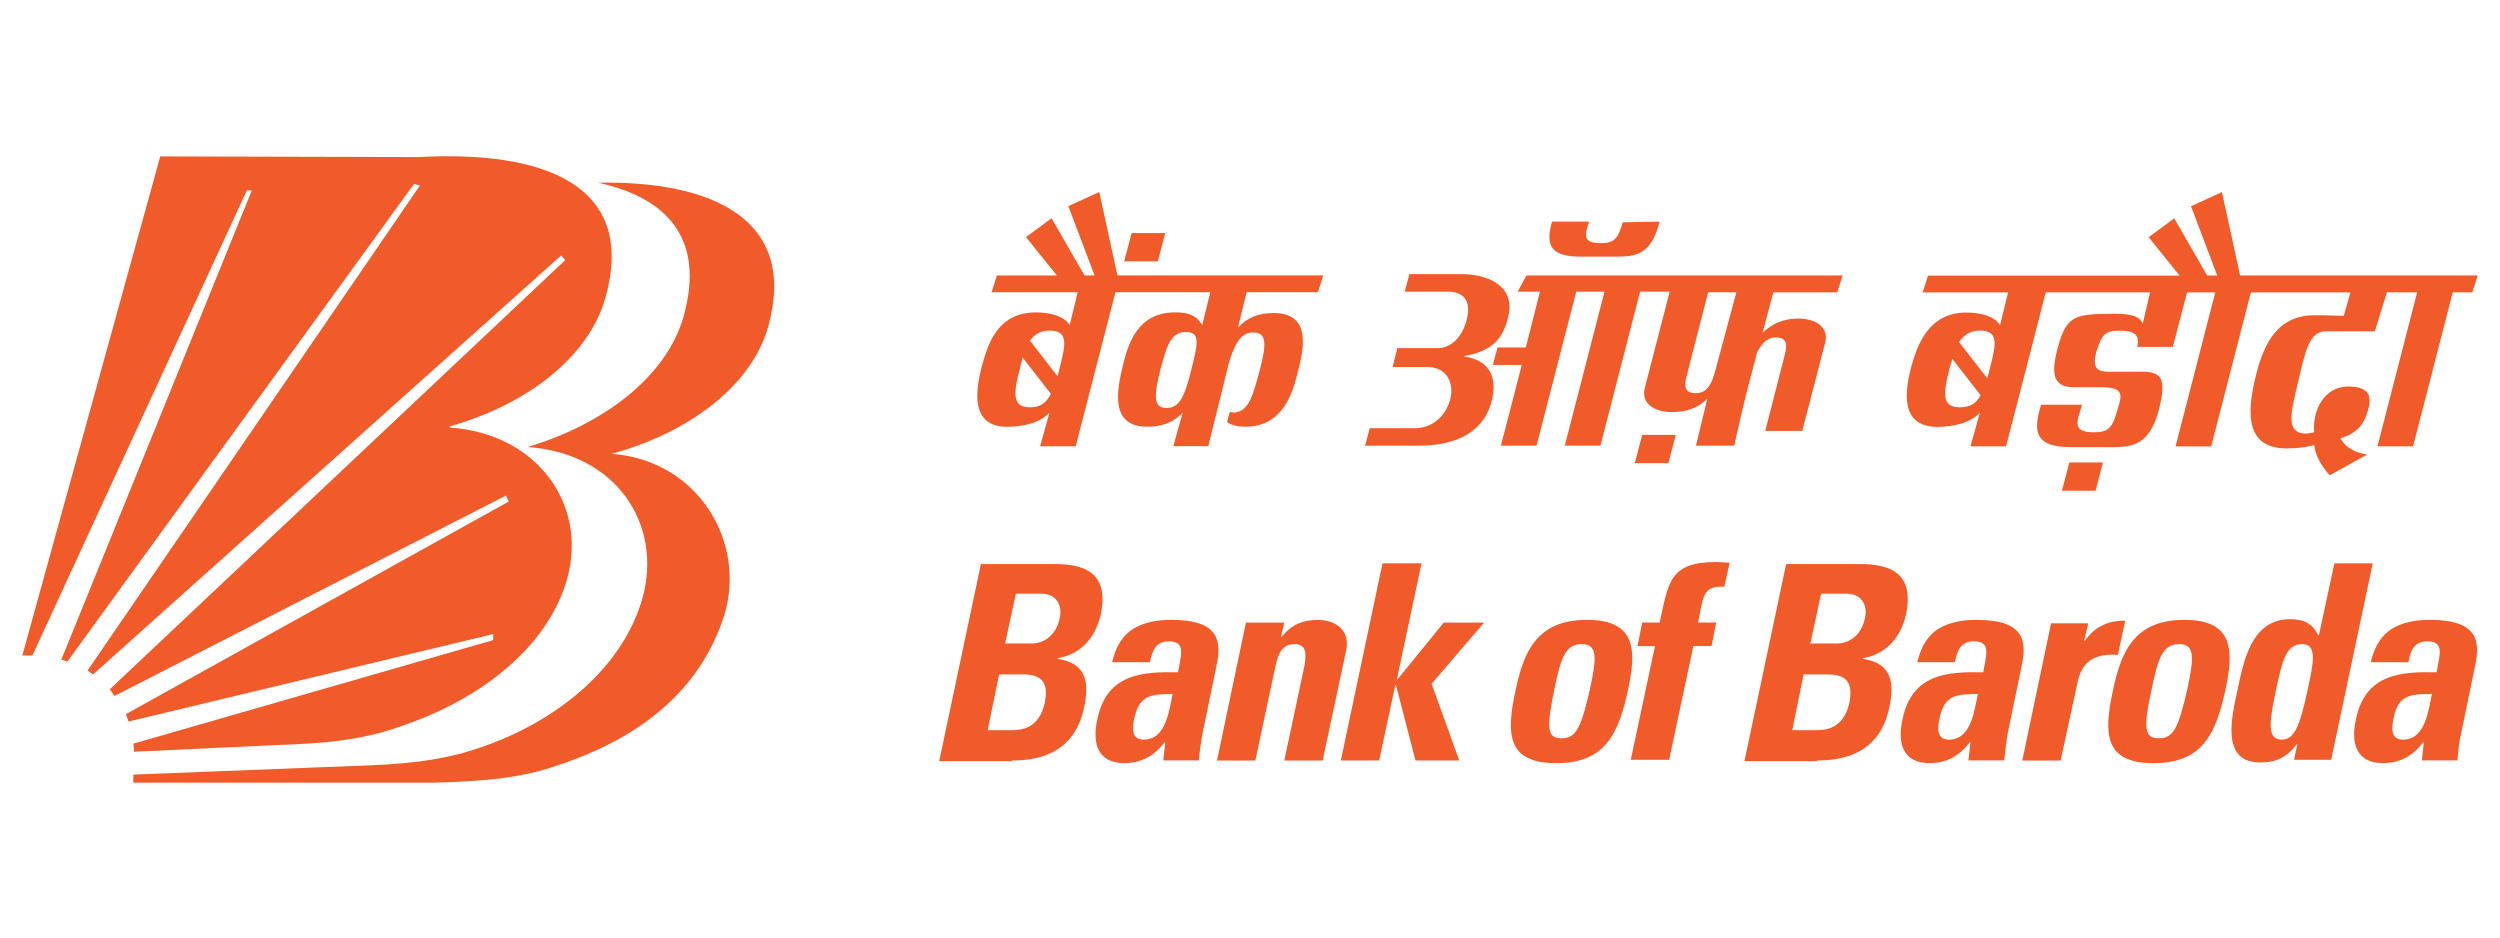
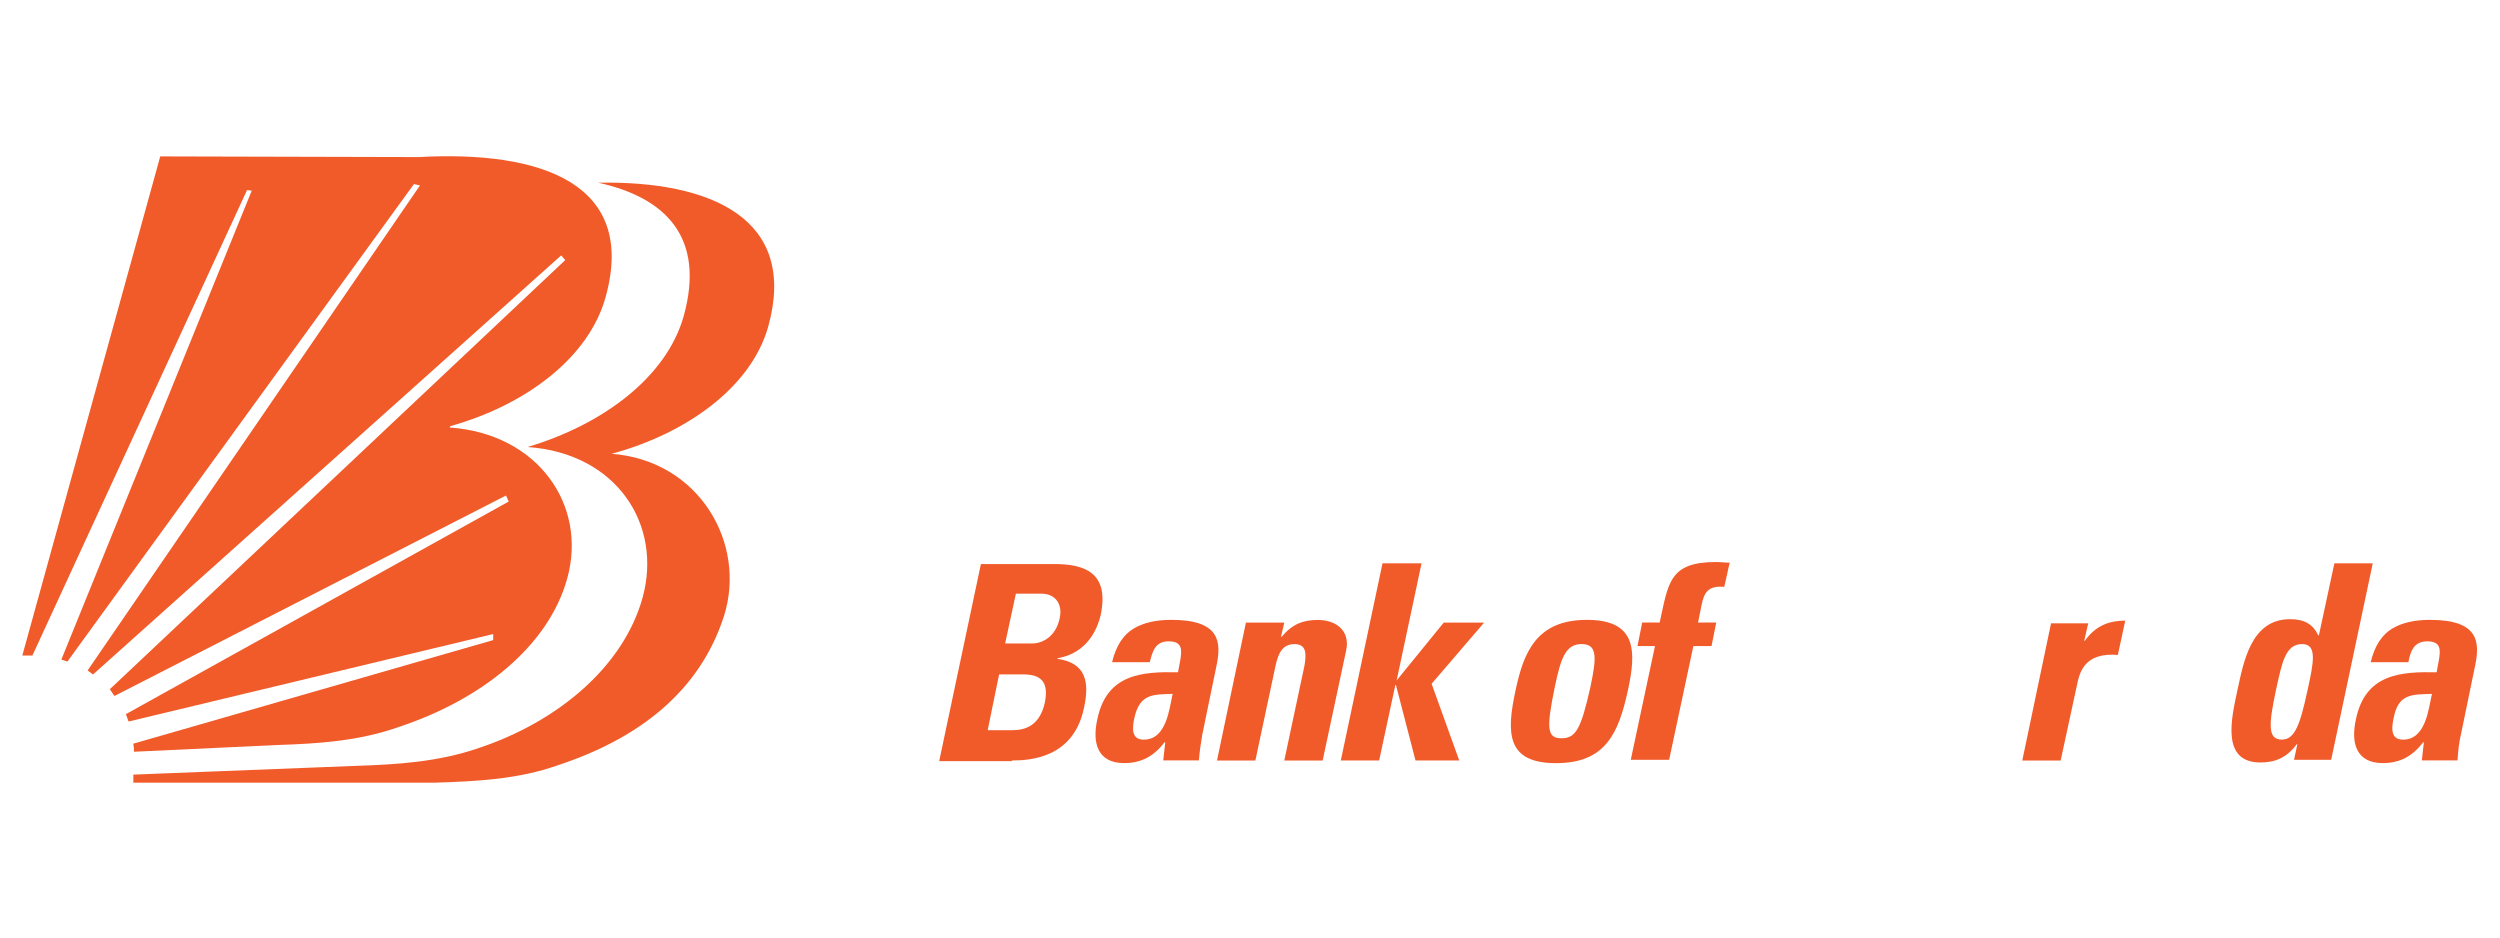
<svg xmlns="http://www.w3.org/2000/svg" width="224" height="84" viewBox="0 0 224 84" fill="none">
  <rect width="224" height="84" fill="white" />
-   <path d="M148.708 19.858C147.926 22.87 146.538 22.99 144.85 22.99H141.532C138.761 22.99 138.52 21.783 139.062 19.858H142.379C142.078 20.881 141.657 21.787 143.402 21.787C144.549 21.787 144.97 21.486 145.391 19.918L148.708 19.858ZM177.459 35.408L174.928 32.156L174.687 32.998C174.025 35.468 174.086 36.495 175.589 36.495C176.492 36.495 177.038 36.195 177.459 35.408ZM175.529 30.647L178.06 33.9L178.301 32.998C178.782 31.008 179.203 29.62 177.398 29.62C176.492 29.625 175.95 30.046 175.529 30.647ZM191.982 29.023L192.644 26.192H183.302L179.745 39.993H176.552L177.394 36.981C176.492 37.943 174.923 38.248 173.596 38.248C170.158 38.248 170.704 34.931 171.245 32.886C171.787 30.896 172.814 28.005 176.187 28.005C177.394 28.005 178.718 28.305 179.199 29.152L179.921 26.2H172.268L172.749 24.692H195.291L192.519 21.254L194.809 19.566L197.761 24.688H198.664L196.313 18.479L199.085 17.211L200.713 24.683H222L221.519 26.192H219.77L216.212 39.993H213.02L216.577 26.192H213.866L212.783 29.689H208.379C206.931 29.689 206.57 31.438 205.968 33.969C205.247 37.041 204.701 38.85 206.69 38.85C206.811 38.85 207.051 38.79 207.352 38.73C207.172 36.861 208.194 34.63 210.424 34.63C212.474 34.63 212.474 35.713 212.173 36.74C211.812 38.128 211.09 38.85 209.702 39.271C210.424 40.599 212.113 40.719 212.113 40.719L208.736 42.588C207.954 41.686 207.468 40.84 207.348 39.877C206.505 40.118 205.599 40.178 204.877 40.178C200.778 40.178 201.5 36.199 202.166 33.487C202.888 30.716 204.095 28.245 207.408 28.245C208.615 28.245 209.999 28.305 209.999 28.305L210.6 26.196H201.68L198.122 39.997H194.93L198.488 26.196H195.957L194.689 31.077H191.497C191.737 29.994 191.256 29.629 189.928 29.629C188.721 29.629 188.36 29.809 187.818 31.558C187.457 33.066 187.879 33.367 189.387 33.307H191.922C193.791 33.307 194.092 34.029 193.43 36.745C192.588 39.877 191.08 40.062 189.211 40.062H185.532C182.28 40.062 182.155 38.614 182.881 36.263H186.559C186.198 37.531 185.477 38.734 187.582 38.734C188.85 38.734 189.271 38.433 189.752 36.624C190.173 35.357 190.233 34.695 188.304 34.695C188.304 34.695 186.555 34.695 185.773 34.695C183.603 34.695 183.964 32.886 184.325 31.318C185.107 28.486 185.653 28.125 188.906 28.125C190.839 28.056 191.741 28.297 191.982 29.023ZM104.528 36.556C105.675 36.556 106.156 35.533 106.758 33.058C107.239 31.068 107.66 29.741 106.277 29.741C104.829 29.741 104.528 31.129 103.986 33.058C103.38 35.468 103.32 36.556 104.528 36.556ZM105.129 39.933C105.972 36.921 105.972 36.921 105.972 36.921L105.129 39.933ZM94.159 35.288L91.629 32.035C91.568 32.336 91.448 32.637 91.388 32.998C90.726 35.468 90.786 36.495 92.29 36.495C93.193 36.495 93.738 36.134 94.159 35.288ZM92.29 30.527L94.761 33.72L94.941 32.998C95.423 31.008 95.844 29.62 94.039 29.62C93.193 29.625 92.651 29.986 92.29 30.527ZM94.701 24.683L91.929 21.246L94.22 19.557L97.171 24.679H98.074L95.724 18.47L98.495 17.202L100.123 24.675H118.566L118.084 26.183H111.699L110.917 29.375C111.759 28.413 112.847 28.048 114.11 28.048C117.547 28.048 116.821 31.3 116.28 33.35C115.798 35.34 114.892 38.231 111.579 38.231C110.917 38.231 110.311 38.111 109.95 37.81L110.191 36.908L110.492 36.968C111.94 36.968 112.301 35.219 112.842 33.29C113.504 30.819 113.504 29.792 112.301 29.792C111.278 29.792 110.732 30.514 110.131 32.443L108.262 39.976H105.129L105.972 36.964C105.069 37.926 104.042 38.231 102.779 38.231C99.341 38.231 100.128 34.794 100.609 32.748C101.09 30.759 101.937 27.988 105.31 27.988C106.517 27.988 107.239 28.288 107.72 29.135L108.442 26.183H99.943L96.385 39.984H93.193L94.035 36.972C93.132 37.935 91.564 38.24 90.236 38.24C86.799 38.24 87.465 34.742 88.006 32.693C88.548 30.703 89.454 27.992 92.827 27.992C94.035 27.992 95.358 28.293 95.84 29.139L96.561 26.187H88.844L89.325 24.679H94.701V24.683ZM127.009 39.933H122.308L122.729 38.364H126.829C127.851 38.364 129.42 37.763 129.961 35.713C130.262 34.386 129.72 32.882 127.851 32.882H124.779L125.2 31.193H128.818C130.086 31.193 131.048 30.11 131.409 28.662C131.71 27.579 131.65 26.131 129.72 26.131H125.862L126.283 24.563H130.923C133.274 24.563 135.805 25.586 135.143 28.361C134.662 30.471 133.575 31.494 131.104 31.919C133.635 32.28 134.176 33.969 133.635 36.018C132.612 39.748 128.638 39.933 127.009 39.933ZM155.579 26.187H153.048L151.119 33.72C150.878 34.622 150.938 35.228 151.961 35.228C153.044 35.228 153.409 34.205 153.65 33.359L155.579 26.187ZM136.772 24.683H165.101L164.62 26.192H158.892L157.929 29.809C158.832 28.967 159.859 28.542 161.122 28.542C162.69 28.542 163.893 29.324 163.532 30.712L161.483 38.609H158.166L159.914 31.799C160.155 30.896 160.155 30.23 159.072 30.23C158.29 30.23 157.805 30.892 157.444 31.558L156.602 34.751C156.421 35.413 155.519 39.271 155.394 39.933H151.957L152.979 35.713C152.077 36.616 151.05 36.921 149.787 36.921C148.218 36.921 147.015 36.139 147.376 34.751L149.606 26.131H146.955L143.397 39.933H140.205L143.763 26.131H141.232L137.674 39.933H134.481L136.35 32.701H133.759L134.18 31.133H136.711L137.979 26.131H135.989L136.772 24.683ZM101.391 20.885H104.403L103.741 23.416H100.729L101.391 20.885ZM147.14 38.966H150.152L149.49 41.497H146.478L147.14 38.966ZM185.412 41.437H188.424L187.763 43.968H184.75L185.412 41.437Z" fill="#F15A29" />
  <path d="M89.519 60.425H91.689C93.558 60.425 93.919 61.387 93.618 62.956C93.077 65.426 91.328 65.426 90.546 65.426H88.496L89.519 60.425ZM91.023 53.193H93.313C94.581 53.193 95.242 54.156 94.941 55.423C94.581 57.112 93.313 57.653 92.531 57.653H90.06L91.023 53.193ZM90.662 68.138C92.23 68.138 96.145 67.957 97.111 63.497C97.653 61.086 97.292 59.398 94.761 59.037V58.977C96.871 58.616 98.138 57.108 98.62 55.118C99.402 51.38 97.292 50.538 94.46 50.538H87.89L84.152 68.198H90.662" fill="#F15A29" />
  <path d="M105.069 62.173C104.768 63.501 104.528 66.273 102.478 66.273C101.331 66.273 101.455 65.19 101.636 64.343C102.117 62.113 103.38 62.234 105.069 62.173ZM108.988 59.699C109.469 57.468 109.289 55.539 104.949 55.539C103.621 55.539 102.478 55.78 101.571 56.321C100.669 56.863 100.003 57.829 99.642 59.333H103.019C103.26 58.371 103.501 57.464 104.708 57.464C105.976 57.464 105.916 58.246 105.731 59.273L105.55 60.236C102.358 60.175 99.161 60.356 98.319 64.455C97.837 66.625 98.379 68.374 100.729 68.374C102.237 68.374 103.38 67.772 104.347 66.505H104.407L104.227 68.133H107.419C107.48 67.351 107.6 66.565 107.72 65.843L108.988 59.699Z" fill="#F15A29" />
  <path d="M115.072 55.784H111.635L109.044 68.142H112.481L114.29 59.643C114.531 58.56 114.892 57.713 115.979 57.713C117.062 57.713 117.062 58.556 116.881 59.643L115.072 68.142H118.51L120.62 58.259C120.98 56.57 119.777 55.548 118.089 55.548C116.761 55.548 115.798 55.909 114.836 57.056H114.776L115.072 55.784Z" fill="#F15A29" />
  <path d="M123.572 68.138L125.02 61.387H125.08L126.829 68.138H130.747L128.272 61.267L132.977 55.784H129.359L125.14 60.966L127.37 50.477H123.872L120.138 68.138H123.572Z" fill="#F15A29" />
  <path d="M139.908 66.148C138.641 66.148 138.52 65.366 139.307 61.568C139.848 58.977 140.269 57.709 141.717 57.709C143.165 57.709 143.045 58.977 142.499 61.568C141.653 65.366 141.171 66.148 139.908 66.148ZM139.423 68.378C143.883 68.378 145.03 65.667 145.872 61.808C146.594 58.431 146.714 55.539 142.194 55.539C137.674 55.539 136.527 58.431 135.805 61.808C134.962 65.667 134.962 68.378 139.423 68.378Z" fill="#F15A29" />
  <path d="M154.977 50.417C154.556 50.417 154.195 50.357 153.77 50.357C149.55 50.357 149.49 52.226 148.708 55.78H147.14L146.719 57.889H148.287L146.117 68.077H149.555L151.725 57.889H153.353L153.774 55.78H152.146L152.447 54.272C152.687 53.004 153.108 52.463 154.496 52.583L154.977 50.417Z" fill="#F15A29" />
-   <path d="M161.607 60.425H163.777C165.646 60.425 166.007 61.387 165.707 62.956C165.165 65.426 163.416 65.426 162.634 65.426H160.585L161.607 60.425ZM163.171 53.193H165.462C166.729 53.193 167.391 54.156 167.09 55.423C166.729 57.112 165.462 57.653 164.68 57.653H162.209L163.171 53.193ZM162.81 68.138C164.379 68.138 168.293 67.957 169.26 63.497C169.802 61.086 169.441 59.398 166.91 59.037V58.977C169.019 58.616 170.287 57.108 170.768 55.118C171.55 51.38 169.441 50.538 166.609 50.538H160.039L156.301 68.198H162.81" fill="#F15A29" />
-   <path d="M177.218 62.173C176.917 63.501 176.677 66.273 174.627 66.273C173.48 66.273 173.604 65.19 173.785 64.343C174.262 62.113 175.469 62.234 177.218 62.173ZM181.132 59.699C181.614 57.468 181.433 55.539 177.093 55.539C175.766 55.539 174.623 55.78 173.716 56.321C172.814 56.863 172.148 57.829 171.787 59.333H175.164C175.345 58.371 175.645 57.464 176.853 57.464C178.12 57.464 178.06 58.246 177.875 59.273L177.695 60.236C174.502 60.175 171.305 60.356 170.463 64.455C169.982 66.625 170.523 68.374 172.874 68.374C174.382 68.374 175.525 67.772 176.492 66.505H176.552L176.371 68.133H179.564C179.684 67.351 179.745 66.565 179.865 65.843L181.132 59.699Z" fill="#F15A29" />
  <path d="M183.788 55.784L181.197 68.142H184.634L186.082 61.452C186.323 60.244 186.744 58.44 189.761 58.68L190.422 55.608C189.034 55.608 187.771 56.029 186.804 57.417H186.744L187.105 55.849H183.788" fill="#F15A29" />
-   <path d="M193.43 66.148C192.162 66.148 191.982 65.366 192.828 61.568C193.37 58.977 193.791 57.709 195.239 57.709C196.687 57.709 196.567 58.977 196.021 61.568C195.179 65.366 194.698 66.148 193.43 66.148ZM192.949 68.378C197.409 68.378 198.556 65.667 199.398 61.808C200.12 58.431 200.241 55.539 195.72 55.539C191.2 55.539 190.053 58.431 189.331 61.808C188.489 65.667 188.489 68.378 192.949 68.378Z" fill="#F15A29" />
  <path d="M204.46 66.268C203.193 66.268 203.253 65.001 203.919 61.868C204.46 59.398 204.761 57.709 206.269 57.709C207.657 57.709 207.292 59.398 206.75 61.868C206.089 64.945 205.607 66.268 204.46 66.268ZM208.86 68.138L212.598 50.477H209.161L207.773 56.927H207.713C207.232 55.904 206.445 55.479 205.182 55.479C201.684 55.479 201.023 59.338 200.481 61.808C199.94 64.339 198.973 68.318 202.531 68.318C203.859 68.318 204.881 67.897 205.784 66.689H205.844L205.543 68.077H208.86" fill="#F15A29" />
  <path d="M217.901 62.173C217.6 63.501 217.359 66.273 215.31 66.273C214.163 66.273 214.287 65.19 214.468 64.343C214.889 62.113 216.152 62.234 217.901 62.173ZM221.759 59.699C222.241 57.468 222.06 55.539 217.72 55.539C216.393 55.539 215.25 55.78 214.343 56.321C213.441 56.863 212.775 57.829 212.414 59.333H215.791C215.971 58.371 216.272 57.464 217.48 57.464C218.747 57.464 218.687 58.246 218.502 59.273L218.322 60.236C215.129 60.175 211.932 60.356 211.09 64.455C210.609 66.625 211.15 68.374 213.501 68.374C215.009 68.374 216.152 67.772 217.119 66.505H217.179L216.998 68.133H220.191C220.251 67.351 220.311 66.565 220.492 65.843L221.759 59.699Z" fill="#F15A29" />
  <path d="M38.949 70.127H11.947V69.405L31.838 68.623C35.636 68.503 39.25 68.262 42.807 67.055C50.099 64.644 55.887 59.643 57.576 53.554C59.385 46.984 55.225 40.594 47.268 40.053C53.958 38.064 59.686 33.844 61.25 28.361C63.239 21.25 59.621 17.692 53.597 16.369C63.664 16.188 71.498 19.561 68.847 29.208C67.338 34.691 61.495 38.85 54.804 40.659C62.642 41.261 66.921 48.677 64.872 55.187C62.702 61.937 57.279 66.157 49.983 68.567C46.421 69.826 42.747 70.007 38.949 70.127Z" fill="#F15A29" />
  <path d="M24.782 66.754L12.003 67.356C12.003 67.055 12.003 66.934 11.943 66.634L44.191 57.352V56.811L11.522 64.648C11.402 64.348 11.402 64.288 11.281 63.987L45.579 44.939L45.338 44.397L10.259 62.358C10.018 62.057 10.078 62.057 9.838 61.757L50.645 23.304L50.284 22.883L8.334 60.433C8.153 60.313 8.033 60.193 7.852 60.072L37.63 16.614L37.088 16.493L6.039 59.277L5.498 59.097L22.556 17.086L22.135 17.026L2.902 58.736C2.662 58.736 2.421 58.736 2.18 58.736H2L14.358 14.014L37.505 14.074C48.475 13.473 57.094 16.425 54.263 26.613C52.755 32.095 47.031 36.315 40.341 38.184L40.281 38.304C48.178 38.846 52.639 45.235 50.83 51.805C49.141 57.954 43.052 62.715 35.761 65.125C32.198 66.393 28.581 66.634 24.782 66.754Z" fill="#F15A29" />
</svg>